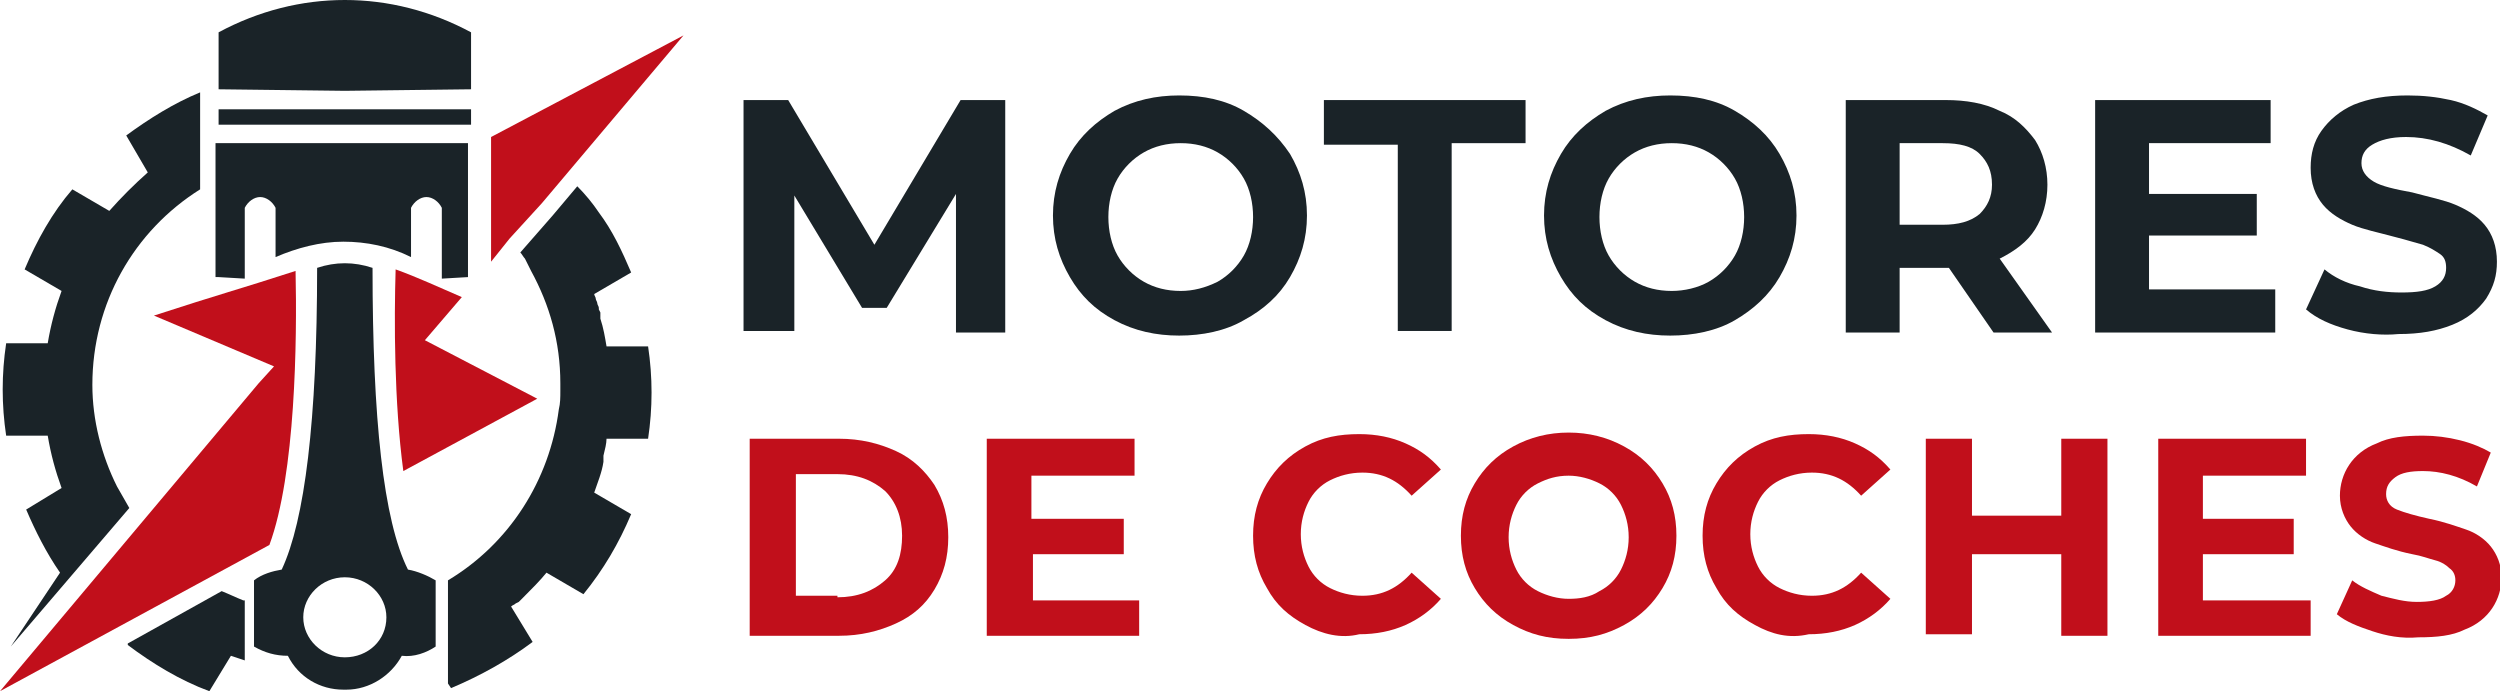
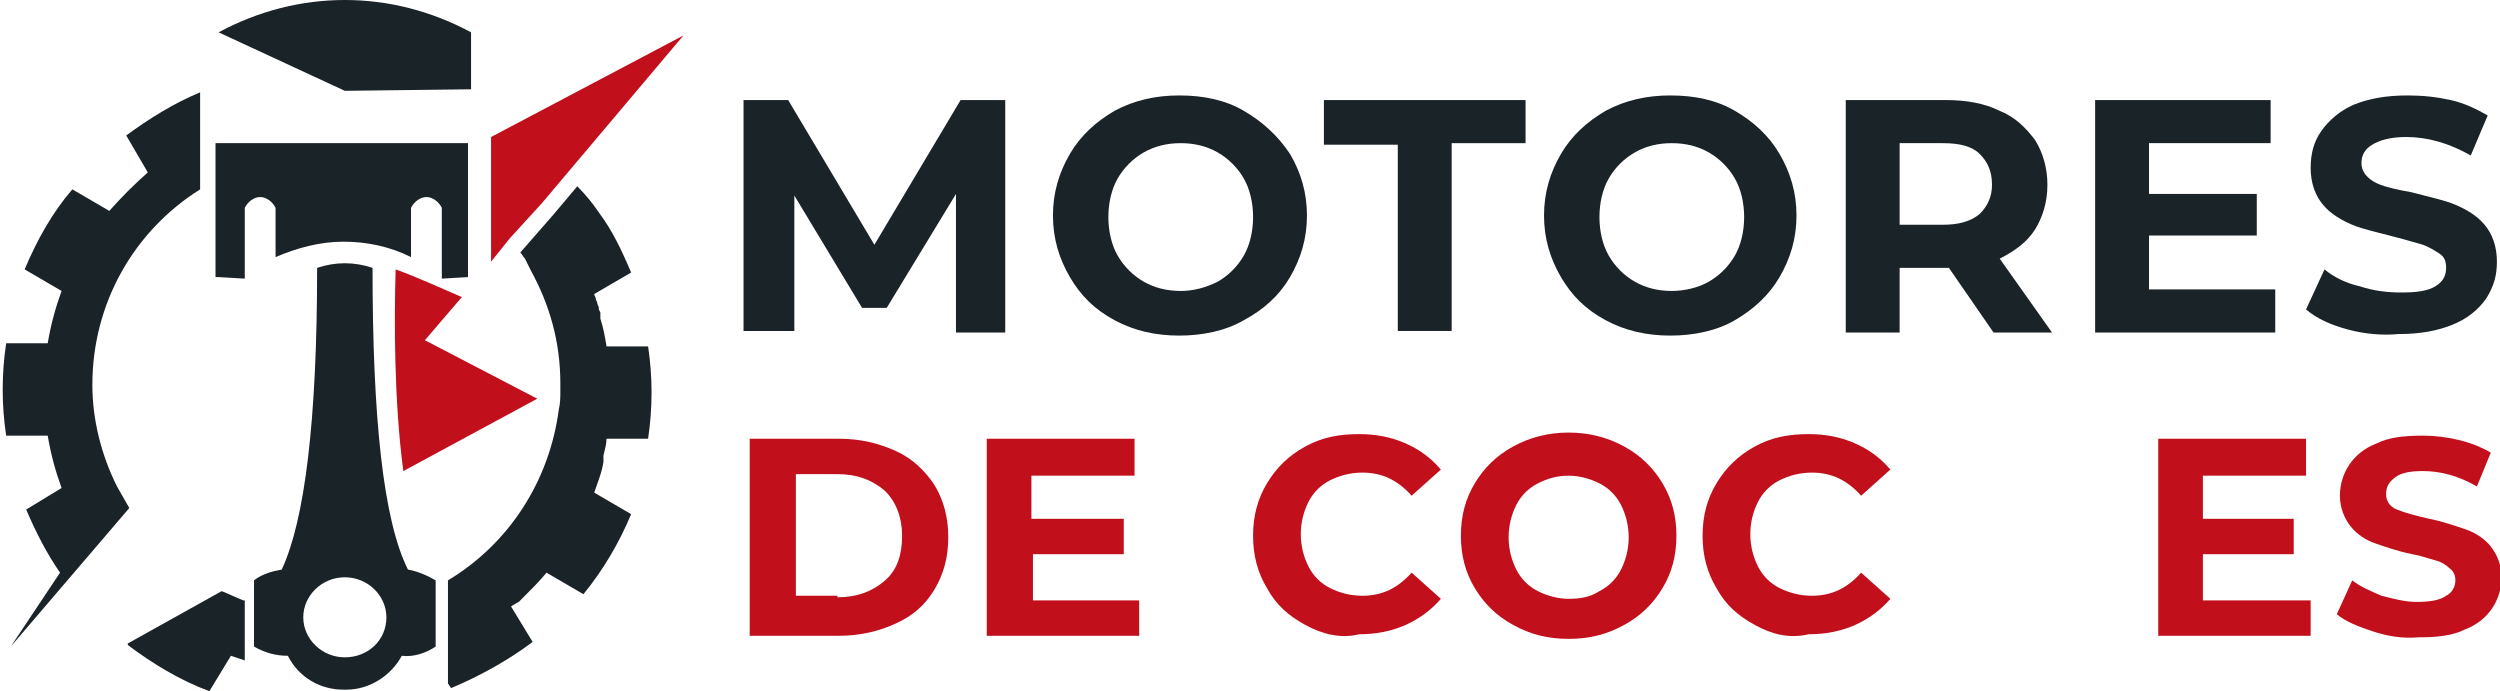
<svg xmlns="http://www.w3.org/2000/svg" version="1.1" id="Layer_1" x="0px" y="0px" width="162.4px" height="44.9px" viewBox="0 0 162.4 44.9" style="enable-background:new 0 0 162.4 44.9;" xml:space="preserve">
  <style type="text/css">
	.st0{fill:#1A2328;}
	.st1{fill:#C10F1B;}
	.st2{fill-rule:evenodd;clip-rule:evenodd;fill:#1A2328;}
	.st3{fill-rule:evenodd;clip-rule:evenodd;fill:#C10F1B;}
</style>
  <g>
    <g>
      <path class="st0" d="M62.1,21.6l0-9L57.6,20H56l-4.4-7.3v8.8h-3.3V6.5h2.9l5.6,9.4l5.6-9.4h2.9l0,15.1H62.1z" />
      <path class="st0" d="M72.4,20.8c-1.3-0.7-2.2-1.6-2.9-2.8c-0.7-1.2-1.1-2.5-1.1-4c0-1.5,0.4-2.8,1.1-4c0.7-1.2,1.7-2.1,2.9-2.8    c1.3-0.7,2.7-1,4.2-1c1.6,0,3,0.3,4.2,1c1.2,0.7,2.2,1.6,3,2.8c0.7,1.2,1.1,2.5,1.1,4c0,1.5-0.4,2.8-1.1,4c-0.7,1.2-1.7,2.1-3,2.8    c-1.2,0.7-2.7,1-4.2,1C75.1,21.8,73.7,21.5,72.4,20.8z M79.1,18.3c0.7-0.4,1.3-1,1.7-1.7c0.4-0.7,0.6-1.6,0.6-2.5    c0-0.9-0.2-1.8-0.6-2.5c-0.4-0.7-1-1.3-1.7-1.7c-0.7-0.4-1.5-0.6-2.4-0.6c-0.9,0-1.7,0.2-2.4,0.6c-0.7,0.4-1.3,1-1.7,1.7    c-0.4,0.7-0.6,1.6-0.6,2.5c0,0.9,0.2,1.8,0.6,2.5c0.4,0.7,1,1.3,1.7,1.7c0.7,0.4,1.5,0.6,2.4,0.6C77.5,18.9,78.3,18.7,79.1,18.3z" />
      <path class="st0" d="M90.9,9.4H86V6.5h13.1v2.8h-4.8v12.2h-3.5V9.4z" />
      <path class="st0" d="M104.3,20.8c-1.3-0.7-2.2-1.6-2.9-2.8c-0.7-1.2-1.1-2.5-1.1-4c0-1.5,0.4-2.8,1.1-4s1.7-2.1,2.9-2.8    c1.3-0.7,2.7-1,4.2-1c1.6,0,3,0.3,4.2,1c1.2,0.7,2.2,1.6,2.9,2.8c0.7,1.2,1.1,2.5,1.1,4c0,1.5-0.4,2.8-1.1,4    c-0.7,1.2-1.7,2.1-2.9,2.8c-1.2,0.7-2.7,1-4.2,1C107,21.8,105.6,21.5,104.3,20.8z M111,18.3c0.7-0.4,1.3-1,1.7-1.7    c0.4-0.7,0.6-1.6,0.6-2.5c0-0.9-0.2-1.8-0.6-2.5c-0.4-0.7-1-1.3-1.7-1.7c-0.7-0.4-1.5-0.6-2.4-0.6c-0.9,0-1.7,0.2-2.4,0.6    c-0.7,0.4-1.3,1-1.7,1.7c-0.4,0.7-0.6,1.6-0.6,2.5c0,0.9,0.2,1.8,0.6,2.5c0.4,0.7,1,1.3,1.7,1.7c0.7,0.4,1.5,0.6,2.4,0.6    C109.4,18.9,110.3,18.7,111,18.3z" />
      <path class="st0" d="M129.5,21.6l-2.9-4.2h-0.2h-3v4.2h-3.5V6.5h6.5c1.3,0,2.5,0.2,3.5,0.7c1,0.4,1.7,1.1,2.3,1.9    c0.5,0.8,0.8,1.8,0.8,2.9c0,1.1-0.3,2.1-0.8,2.9c-0.5,0.8-1.3,1.4-2.3,1.9l3.4,4.8H129.5z M128.6,10c-0.5-0.5-1.3-0.7-2.4-0.7    h-2.8v5.3h2.8c1,0,1.8-0.2,2.4-0.7c0.5-0.5,0.8-1.1,0.8-1.9C129.4,11.1,129.1,10.5,128.6,10z" />
      <path class="st0" d="M147.8,18.8v2.8h-11.7V6.5h11.4v2.8h-7.9v3.3h7v2.7h-7v3.5H147.8z" />
      <path class="st0" d="M152.5,21.4c-1.1-0.3-2-0.7-2.7-1.3l1.2-2.6c0.6,0.5,1.4,0.9,2.3,1.1c0.9,0.3,1.8,0.4,2.7,0.4    c1,0,1.7-0.1,2.2-0.4c0.5-0.3,0.7-0.7,0.7-1.2c0-0.4-0.1-0.7-0.4-0.9c-0.3-0.2-0.6-0.4-1.1-0.6c-0.4-0.1-1-0.3-1.8-0.5    c-1.1-0.3-2.1-0.5-2.8-0.8c-0.7-0.3-1.4-0.7-1.9-1.3c-0.5-0.6-0.8-1.4-0.8-2.4c0-0.9,0.2-1.7,0.7-2.4c0.5-0.7,1.2-1.3,2.1-1.7    c1-0.4,2.1-0.6,3.5-0.6c1,0,1.9,0.1,2.8,0.3c0.9,0.2,1.7,0.6,2.4,1l-1.1,2.6c-1.4-0.8-2.8-1.2-4.2-1.2c-1,0-1.7,0.2-2.2,0.5    c-0.5,0.3-0.7,0.7-0.7,1.2s0.3,0.9,0.8,1.2c0.5,0.3,1.4,0.5,2.5,0.7c1.1,0.3,2.1,0.5,2.8,0.8c0.7,0.3,1.4,0.7,1.9,1.3    c0.5,0.6,0.8,1.4,0.8,2.4c0,0.9-0.2,1.6-0.7,2.4c-0.5,0.7-1.2,1.3-2.2,1.7c-1,0.4-2.1,0.6-3.5,0.6    C154.8,21.8,153.6,21.7,152.5,21.4z" />
      <path class="st1" d="M48.7,28.5h5.8c1.4,0,2.6,0.3,3.7,0.8c1.1,0.5,1.9,1.3,2.5,2.2c0.6,1,0.9,2.1,0.9,3.4s-0.3,2.4-0.9,3.4    c-0.6,1-1.4,1.7-2.5,2.2c-1.1,0.5-2.3,0.8-3.7,0.8h-5.8V28.5z M54.4,38.8c1.3,0,2.3-0.4,3.1-1.1c0.8-0.7,1.1-1.7,1.1-2.9    c0-1.2-0.4-2.2-1.1-2.9c-0.8-0.7-1.8-1.1-3.1-1.1h-2.7v7.9H54.4z" />
      <path class="st1" d="M74,38.9v2.4h-9.9V28.5h9.6v2.4h-6.7v2.8H73v2.3h-5.9v3H74z" />
      <path class="st1" d="M84.8,40.6c-1.1-0.6-1.9-1.3-2.5-2.4c-0.6-1-0.9-2.1-0.9-3.4c0-1.3,0.3-2.4,0.9-3.4c0.6-1,1.4-1.8,2.5-2.4    c1.1-0.6,2.2-0.8,3.5-0.8c1.1,0,2.1,0.2,3,0.6c0.9,0.4,1.6,0.9,2.3,1.7l-1.9,1.7c-0.9-1-1.9-1.5-3.2-1.5c-0.8,0-1.5,0.2-2.1,0.5    c-0.6,0.3-1.1,0.8-1.4,1.4c-0.3,0.6-0.5,1.3-0.5,2.1c0,0.8,0.2,1.5,0.5,2.1c0.3,0.6,0.8,1.1,1.4,1.4c0.6,0.3,1.3,0.5,2.1,0.5    c1.3,0,2.3-0.5,3.2-1.5l1.9,1.7c-0.6,0.7-1.4,1.3-2.3,1.7s-1.9,0.6-3,0.6C87.1,41.5,85.9,41.2,84.8,40.6z" />
      <path class="st1" d="M98.3,40.6c-1.1-0.6-1.9-1.4-2.5-2.4c-0.6-1-0.9-2.1-0.9-3.4c0-1.3,0.3-2.4,0.9-3.4c0.6-1,1.4-1.8,2.5-2.4    c1.1-0.6,2.3-0.9,3.6-0.9s2.5,0.3,3.6,0.9c1.1,0.6,1.9,1.4,2.5,2.4c0.6,1,0.9,2.1,0.9,3.4c0,1.3-0.3,2.4-0.9,3.4    c-0.6,1-1.4,1.8-2.5,2.4c-1.1,0.6-2.2,0.9-3.6,0.9S99.4,41.2,98.3,40.6z M103.9,38.4c0.6-0.3,1.1-0.8,1.4-1.4    c0.3-0.6,0.5-1.3,0.5-2.1c0-0.8-0.2-1.5-0.5-2.1c-0.3-0.6-0.8-1.1-1.4-1.4c-0.6-0.3-1.3-0.5-2-0.5c-0.8,0-1.4,0.2-2,0.5    c-0.6,0.3-1.1,0.8-1.4,1.4c-0.3,0.6-0.5,1.3-0.5,2.1c0,0.8,0.2,1.5,0.5,2.1c0.3,0.6,0.8,1.1,1.4,1.4c0.6,0.3,1.3,0.5,2,0.5    C102.6,38.9,103.3,38.8,103.9,38.4z" />
      <path class="st1" d="M114,40.6c-1.1-0.6-1.9-1.3-2.5-2.4c-0.6-1-0.9-2.1-0.9-3.4c0-1.3,0.3-2.4,0.9-3.4c0.6-1,1.4-1.8,2.5-2.4    c1.1-0.6,2.2-0.8,3.5-0.8c1.1,0,2.1,0.2,3,0.6c0.9,0.4,1.6,0.9,2.3,1.7l-1.9,1.7c-0.9-1-1.9-1.5-3.2-1.5c-0.8,0-1.5,0.2-2.1,0.5    c-0.6,0.3-1.1,0.8-1.4,1.4c-0.3,0.6-0.5,1.3-0.5,2.1c0,0.8,0.2,1.5,0.5,2.1c0.3,0.6,0.8,1.1,1.4,1.4c0.6,0.3,1.3,0.5,2.1,0.5    c1.3,0,2.3-0.5,3.2-1.5l1.9,1.7c-0.6,0.7-1.4,1.3-2.3,1.7c-0.9,0.4-1.9,0.6-3,0.6C116.2,41.5,115.1,41.2,114,40.6z" />
-       <path class="st1" d="M136.9,28.5v12.8h-3V36h-5.8v5.2h-3V28.5h3v5h5.8v-5H136.9z" />
      <path class="st1" d="M150.1,38.9v2.4h-9.9V28.5h9.6v2.4h-6.7v2.8h5.9v2.3h-5.9v3H150.1z" />
      <path class="st1" d="M154.1,41c-0.9-0.3-1.7-0.6-2.3-1.1l1-2.2c0.5,0.4,1.2,0.7,1.9,1c0.8,0.2,1.5,0.4,2.3,0.4    c0.8,0,1.5-0.1,1.9-0.4c0.4-0.2,0.6-0.6,0.6-1c0-0.3-0.1-0.6-0.4-0.8c-0.2-0.2-0.5-0.4-0.9-0.5c-0.4-0.1-0.9-0.3-1.5-0.4    c-1-0.2-1.8-0.5-2.4-0.7c-0.6-0.2-1.2-0.6-1.6-1.1c-0.4-0.5-0.7-1.2-0.7-2c0-0.7,0.2-1.4,0.6-2c0.4-0.6,1-1.1,1.8-1.4    c0.8-0.4,1.8-0.5,3-0.5c0.8,0,1.6,0.1,2.4,0.3c0.8,0.2,1.5,0.5,2,0.8l-0.9,2.2c-1.2-0.7-2.4-1-3.5-1c-0.8,0-1.4,0.1-1.8,0.4    c-0.4,0.3-0.6,0.6-0.6,1.1c0,0.4,0.2,0.8,0.7,1c0.5,0.2,1.2,0.4,2.1,0.6c1,0.2,1.8,0.5,2.4,0.7c0.6,0.2,1.2,0.6,1.6,1.1    c0.4,0.5,0.7,1.2,0.7,2c0,0.7-0.2,1.4-0.6,2c-0.4,0.6-1,1.1-1.8,1.4c-0.8,0.4-1.8,0.5-3,0.5C156,41.5,155,41.3,154.1,41z" />
    </g>
  </g>
  <g>
-     <polygon class="st2" points="30.6,7.1 22.4,7.1 14.2,7.1 14.2,8.1 22.4,8.1 30.6,8.1  " />
    <path class="st2" d="M22.4,37.5c1.5,0,2.7,1.2,2.7,2.6c0,1.5-1.2,2.6-2.7,2.6c-1.5,0-2.7-1.2-2.7-2.6   C19.7,38.7,20.9,37.5,22.4,37.5 M22.4,17.1c0.6,0,1.2,0.1,1.8,0.3c0,9.8,0.7,16.4,2.3,19.6c0.6,0.1,1.3,0.4,1.8,0.7   c0,2.8,0,4.3,0,4.3c-0.6,0.4-1.4,0.7-2.2,0.6c-0.7,1.3-2.1,2.2-3.6,2.2c0,0-0.1,0-0.1,0c0,0-0.1,0-0.1,0c-1.5,0-2.9-0.8-3.6-2.2   c-0.8,0-1.5-0.2-2.2-0.6c0,0,0-1.4,0-4.3c0.5-0.4,1.2-0.6,1.8-0.7c1.5-3.2,2.3-9.7,2.3-19.6C21.2,17.2,21.8,17.1,22.4,17.1z" />
    <path class="st2" d="M14.2,18l1.7,0.1c0,0,0-1.5,0-4.6c0.2-0.4,0.6-0.7,1-0.7s0.8,0.3,1,0.7c0,0,0,1.1,0,3.2c1.4-0.6,2.9-1,4.4-1   c1.5,0,3,0.3,4.4,1c0-2.1,0-3.2,0-3.2c0.2-0.4,0.6-0.7,1-0.7c0.4,0,0.8,0.3,1,0.7c0,3.1,0,4.6,0,4.6l1.7-0.1V9.3l-8.2,0l-8.2,0V18z   " />
-     <path class="st2" d="M22.4,5.9l8.2-0.1c0-2.5,0-3.7,0-3.7C28,0.7,25.2,0,22.4,0c-2.8,0-5.6,0.7-8.2,2.1c0,0,0,1.2,0,3.7L22.4,5.9z" />
+     <path class="st2" d="M22.4,5.9l8.2-0.1c0-2.5,0-3.7,0-3.7C28,0.7,25.2,0,22.4,0c-2.8,0-5.6,0.7-8.2,2.1L22.4,5.9z" />
    <path class="st3" d="M26.2,30.6l8.7-4.7l-7.3-3.8l2.4-2.8c-1.4-0.6-2.9-1.3-4.3-1.8C25.6,20.8,25.6,26.1,26.2,30.6" />
-     <path class="st3" d="M16.8,24.9L0,44.9l17.5-9.5c1.7-4.6,1.8-13.3,1.7-17.8c-3.7,1.2-4.9,1.5-9.2,2.9l7.8,3.3L16.8,24.9z" />
    <path class="st2" d="M7.6,31.6L8.4,33l-7.7,9l3.2-4.8c-0.9-1.3-1.6-2.7-2.2-4.1L4,31.7c-0.4-1.1-0.7-2.2-0.9-3.4H0.4   c-0.3-2-0.3-4,0-6h2.7c0.2-1.2,0.5-2.3,0.9-3.4l-2.4-1.4c0.8-1.9,1.8-3.7,3.1-5.2l2.4,1.4c0.8-0.9,1.6-1.7,2.5-2.5L8.2,8.8   c1.5-1.1,3.1-2.1,4.8-2.8l0,0v6.3c-4.3,2.7-7,7.4-7,12.7C6,27.3,6.6,29.6,7.6,31.6L7.6,31.6z" />
    <polygon class="st3" points="35.2,13.2 44.4,2.3 31.9,8.9 31.9,10.4 31.9,10.5 31.9,10.6 31.9,10.7 31.9,10.8 31.9,10.9 31.9,11    31.9,11.2 31.9,11.3 31.9,11.4 31.9,11.5 31.9,11.6 31.9,11.7 31.9,11.7 31.9,11.8 31.9,11.9 31.9,12 31.9,12.1 31.9,12.2    31.9,12.3 31.9,12.4 31.9,12.4 31.9,12.5 31.9,12.6 31.9,12.7 31.9,12.7 31.9,12.8 31.9,12.9 31.9,12.9 31.9,13 31.9,13.1    31.9,13.1 31.9,13.2 31.9,13.2 31.9,13.3 31.9,13.4 31.9,13.4 31.9,13.5 31.9,13.5 31.9,13.6 31.9,13.6 31.9,13.6 31.9,13.7    31.9,13.7 31.9,13.8 31.9,13.8 31.9,13.8 31.9,13.9 31.9,13.9 31.9,13.9 31.9,13.9 31.9,14 31.9,14 31.9,14 31.9,14 31.9,14.1    31.9,14.1 31.9,14.1 31.9,14.1 31.9,14.1 31.9,14.1 31.9,14.1 31.9,14.1 31.9,14.1 31.9,14.1 31.9,17 33.1,15.5  " />
    <path class="st2" d="M33.8,16.4c0.1,0.1,0.2,0.3,0.3,0.4l0.4,0.8c1.2,2.2,1.9,4.6,1.9,7.3c0,0.2,0,0.3,0,0.5c0,0.4,0,0.8-0.1,1.2   c-0.6,4.6-3.2,8.7-7.2,11.1v6.7l0.2,0.3c1.9-0.8,3.7-1.8,5.3-3l-1.4-2.3c0.1-0.1,0.2-0.1,0.3-0.2l0,0l0.2-0.1l0,0l0.1-0.1l0,0l0,0   l0,0l0,0l0.2-0.2l0,0l0,0c0.5-0.5,1.1-1.1,1.5-1.6l2.4,1.4c1.3-1.6,2.3-3.3,3.1-5.2l-2.4-1.4c0.2-0.6,0.5-1.3,0.6-2l0-0.1l0-0.1   l0-0.1l0-0.1c0.1-0.4,0.2-0.8,0.2-1.1h2.7c0.3-2,0.3-4,0-6h-2.7c-0.1-0.6-0.2-1.2-0.4-1.8l0-0.1l0-0.1l0-0.1l0-0.1l-0.1-0.2l0-0.1   c0-0.1-0.1-0.2-0.1-0.3l0,0l0,0c0-0.1-0.1-0.2-0.1-0.3l0,0l0,0c0-0.1-0.1-0.2-0.1-0.3l2.4-1.4c-0.6-1.4-1.2-2.7-2.1-3.9   c-0.4-0.6-0.9-1.2-1.4-1.7L35.9,14l0,0L33.8,16.4z" />
    <path class="st2" d="M15.8,39c-0.5-0.2-0.9-0.4-1.4-0.6l-6.1,3.4l0,0.1c1.6,1.2,3.4,2.3,5.3,3l1.4-2.3c0.3,0.1,0.6,0.2,0.9,0.3V39z   " />
  </g>
</svg>